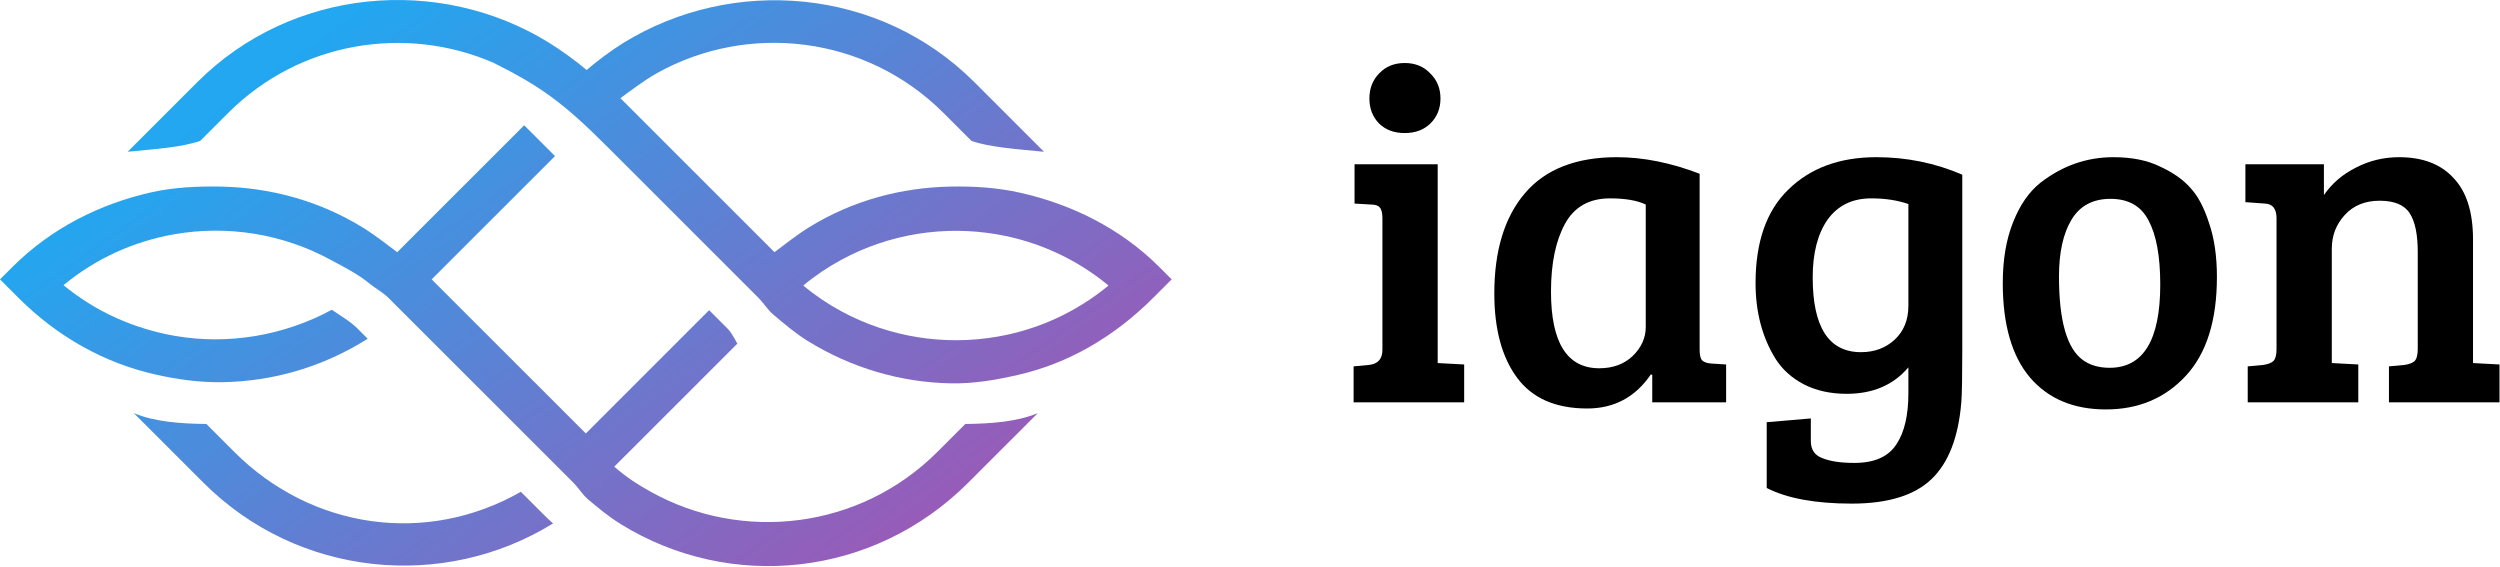
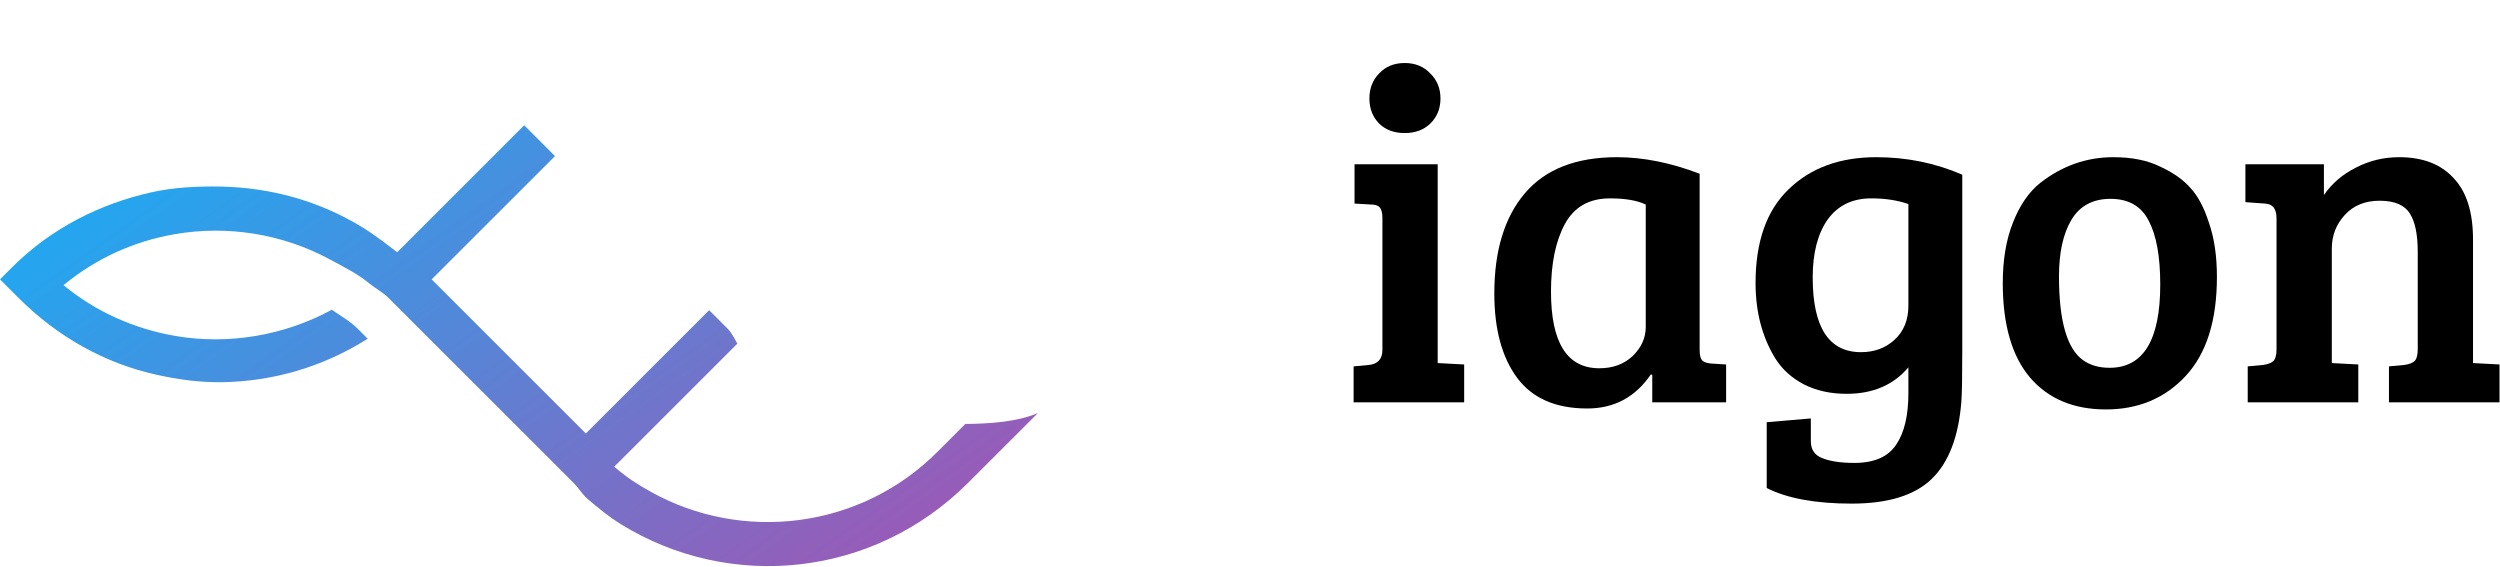
<svg xmlns="http://www.w3.org/2000/svg" width="100%" height="100%" viewBox="0 0 2063 468" version="1.1" xml:space="preserve" style="fill-rule:evenodd;clip-rule:evenodd;stroke-linejoin:round;stroke-miterlimit:2;">
-   <path d="M447.812,423.832L429.797,405.824C352.085,450.226 257.288,436.85 193.369,372.956L170.273,349.87C149.664,349.62 127.929,348.243 110.433,340.911L167.93,398.385C246.036,476.46 366.128,487.654 456.364,431.95C453.412,429.322 450.603,426.621 447.812,423.832Z" style="fill:url(#_Linear1);fill-rule:nonzero;" />
  <path d="M295.142,271.223C288.881,264.964 280.902,260.547 273.818,255.612C234.228,277.071 188.091,284.724 144.637,277.214C111.667,271.509 79.591,257.793 52.417,235.315C79.591,212.837 111.184,198.96 144.154,193.256C187.608,185.727 233.03,192.826 272.619,214.285C283.657,220.24 295.429,226.07 305.304,234.314C310.134,238.23 316.055,241.27 320.581,245.794L332.854,258.062L358.293,283.49L435.075,360.242L459.959,385.116L460.514,385.671L473.233,398.385C477.348,402.498 480.353,407.738 484.683,411.564C494.146,419.594 502.107,426.192 512.394,432.594C602.611,488.298 720.807,476.46 798.913,398.385L856.41,340.911C838.896,348.243 817.178,349.602 796.57,349.87L773.474,372.956C709.555,436.85 612.361,447.83 537.045,405.824C526.508,399.977 517.814,394.54 506.866,385.116L531.75,360.242L608.532,283.49C608.228,283.794 604.722,275.497 600.446,271.223L585.186,255.969L506.329,334.813L483.43,357.702L460.532,334.813L384.197,258.509L356.217,230.54L379.116,207.651L457.991,128.807L432.552,103.379L353.212,182.687L327.773,208.116C321.977,203.735 309.812,194.221 299.633,187.927C263.549,165.699 223.334,154.791 182.205,153.968C163.225,153.61 143.188,154.54 124.619,158.76C82.99,168.113 42.559,188.016 10.179,220.365L0,230.54L15.26,245.794C47.622,278.143 86.478,299.638 128.107,308.991C146.677,313.211 165.121,315.732 184.102,315.375C225.212,314.57 265.982,303.125 303.425,279.52L295.142,271.223Z" style="fill:url(#_Linear2);fill-rule:nonzero;" />
-   <path d="M188.288,93.203C247.431,34.084 335.037,20.368 407.472,51.913C445.845,71.19 464.432,84.387 500.82,120.742L511.428,131.347L587.763,207.651L613.202,233.08L625.921,245.794C630.197,250.068 633.292,255.415 637.836,259.331C647.192,267.271 656.441,275.121 666.62,281.434C702.704,303.662 743.241,315.536 784.352,316.34C803.333,316.698 820.99,313.694 839.559,309.474C881.188,300.121 919.239,278.143 951.601,245.794L966.861,230.54L956.682,220.365C924.32,188.016 883.549,168.435 841.938,159.064C823.369,154.844 803.655,153.592 784.674,153.95C743.563,154.755 703.652,165.359 667.568,187.587C657.389,193.899 644.902,203.717 639.106,208.098L613.667,182.669L536.867,105.918L511.983,81.043C517.833,76.716 531.625,66.183 542.162,60.336C617.478,18.312 714.672,29.31 778.573,93.203L801.669,116.29C817.197,121.637 838.915,122.996 861.509,125.249L804.012,67.757C725.906,-10.318 604.543,-20.225 514.326,35.461C504.04,41.863 493.539,49.731 484.075,57.76C474.611,49.731 463.144,41.541 452.875,35.139C362.64,-20.547 240.955,-10.318 162.849,67.757L105.353,125.231C127.947,122.996 149.683,121.619 165.193,116.272L188.288,93.203ZM822.85,193.399C855.821,199.103 887.575,213.141 914.749,235.619C887.575,258.097 855.821,272.135 822.85,277.839C779.396,285.368 733.903,278.34 694.313,256.881C683.276,250.926 672.739,243.863 662.864,235.619C672.739,227.375 683.276,220.312 694.313,214.357C733.903,192.898 779.378,185.87 822.85,193.399Z" style="fill:url(#_Linear3);fill-rule:nonzero;" />
  <path d="M1186.38,135.573L1186.38,299.596L1208.23,300.767L1208.23,332.01L1117,332.01L1117,302.329L1129.65,301.158C1137.06,300.377 1140.77,296.211 1140.77,288.661L1140.77,180.094C1140.77,175.668 1140,172.674 1138.47,171.111C1137.19,169.549 1134.76,168.768 1131.18,168.768L1117.77,167.987L1117.77,135.573L1186.38,135.573ZM1138.08,101.988C1132.72,96.52 1130.03,89.621 1130.03,81.29C1130.03,72.958 1132.72,66.059 1138.08,60.592C1143.45,54.864 1150.48,52 1159.17,52C1167.85,52 1174.88,54.864 1180.25,60.592C1185.87,66.059 1188.68,72.958 1188.68,81.29C1188.68,89.621 1185.87,96.52 1180.25,101.988C1174.88,107.195 1167.85,109.798 1159.17,109.798C1150.48,109.798 1143.45,107.195 1138.08,101.988Z" style="fill-rule:nonzero;" />
  <path d="M1402.54,143.384L1402.54,288.661C1402.54,292.826 1403.18,295.69 1404.46,297.252C1405.99,298.815 1408.55,299.726 1412.12,299.986L1424.39,300.767L1424.39,332.01L1363.44,332.01L1363.44,309.359L1362.29,308.968C1349.51,327.714 1332.01,337.087 1309.78,337.087C1283.71,337.087 1264.41,328.625 1251.89,311.702C1239.37,294.779 1233.11,271.608 1233.11,242.188C1233.11,206.78 1241.54,179.182 1258.41,159.396C1275.28,139.609 1300.58,129.715 1334.31,129.715C1356.03,129.715 1378.77,134.272 1402.54,143.384ZM1358.07,269.915L1358.07,168.768C1350.92,165.384 1341.08,163.691 1328.56,163.691C1311.44,163.691 1299.04,170.721 1291.38,184.78C1283.71,198.839 1279.88,217.454 1279.88,240.626C1279.88,282.803 1293.16,303.892 1319.74,303.892C1330.99,303.892 1340.19,300.507 1347.34,293.738C1354.5,286.708 1358.07,278.767 1358.07,269.915Z" style="fill-rule:nonzero;" />
  <path d="M1618.5,331.619C1616.2,360.518 1608.02,381.737 1593.97,395.275C1579.91,408.814 1557.94,415.583 1528.04,415.583C1498.14,415.583 1474.75,411.287 1457.89,402.695L1457.89,348.412L1494.3,345.288L1494.3,364.033C1494.3,371.063 1497.5,375.749 1503.89,378.092C1510.28,380.696 1519.09,381.997 1530.34,381.997C1546.69,381.997 1558.19,376.921 1564.84,366.767C1571.48,356.873 1574.8,342.814 1574.8,324.59L1574.8,303.11C1562.54,317.69 1545.54,324.98 1523.82,324.98C1510.53,324.98 1498.78,322.377 1488.55,317.17C1478.59,311.962 1470.79,304.933 1465.17,296.081C1454.18,278.377 1448.69,257.549 1448.69,233.596C1448.69,199.49 1457.76,173.715 1475.9,156.271C1494.05,138.567 1518.2,129.715 1548.35,129.715C1573.4,129.715 1597.04,134.532 1619.27,144.165L1619.27,289.051C1619.27,311.181 1619.01,325.371 1618.5,331.619ZM1574.8,252.342L1574.8,168.378C1565.86,165.254 1555.64,163.691 1544.14,163.691C1528.55,163.691 1516.54,169.549 1508.1,181.265C1499.93,192.981 1495.84,208.863 1495.84,228.91C1495.84,270.046 1509.13,290.613 1535.7,290.613C1546.69,290.613 1555.89,287.229 1563.3,280.46C1570.97,273.43 1574.8,264.057 1574.8,252.342Z" style="fill-rule:nonzero;" />
  <path d="M1740.85,303.501C1768.71,303.501 1782.64,280.59 1782.64,234.768C1782.64,211.596 1779.44,194.023 1773.05,182.046C1766.92,170.07 1756.44,164.082 1741.62,164.082C1727.05,164.082 1716.32,169.81 1709.42,181.265C1702.52,192.721 1699.07,208.342 1699.07,228.129C1699.07,264.839 1705.71,287.88 1719,297.252C1724.88,301.418 1732.16,303.501 1740.85,303.501ZM1652.69,233.596C1652.69,214.33 1655.5,197.667 1661.12,183.608C1666.74,169.289 1674.28,158.354 1683.74,150.804C1701.88,136.745 1721.94,129.715 1743.92,129.715C1759.25,129.715 1772.16,132.319 1782.64,137.526C1793.37,142.473 1801.67,148.331 1807.55,155.1C1813.68,161.609 1818.8,171.242 1822.88,183.999C1827.23,196.496 1829.4,211.336 1829.4,228.519C1829.4,264.448 1820.84,291.655 1803.72,310.14C1786.6,328.625 1764.62,337.868 1737.79,337.868C1711.21,337.868 1690.38,329.146 1675.3,311.702C1660.23,293.998 1652.69,267.963 1652.69,233.596Z" style="fill-rule:nonzero;" />
  <path d="M1852.91,166.816L1852.91,135.573L1917.69,135.573L1917.69,160.958C1924.33,151.325 1933.15,143.774 1944.14,138.307C1955.13,132.579 1967.01,129.715 1979.79,129.715C1999.21,129.715 2014.16,135.443 2024.64,146.899C2035.37,158.094 2040.74,175.017 2040.74,197.667L2040.74,299.596L2062.59,300.767L2062.59,332.01L1971.36,332.01L1971.36,302.329L1984.01,301.158C1987.84,300.637 1990.65,299.596 1992.44,298.034C1994.23,296.211 1995.12,292.957 1995.12,288.27L1995.12,207.821C1995.12,193.502 1992.95,182.958 1988.61,176.188C1984.26,169.159 1975.96,165.644 1963.69,165.644C1951.68,165.644 1942.09,169.549 1934.94,177.36C1927.78,185.171 1924.21,194.413 1924.21,205.088L1924.21,299.596L1946.06,300.767L1946.06,332.01L1854.82,332.01L1854.82,302.329L1867.47,301.158C1871.31,300.637 1874.12,299.596 1875.91,298.034C1877.7,296.211 1878.59,292.957 1878.59,288.27L1878.59,180.094C1878.59,172.283 1875.4,168.248 1869.01,167.987L1852.91,166.816Z" style="fill-rule:nonzero;" />
  <defs>
    <linearGradient id="_Linear1" x1="0" y1="0" x2="1" y2="0" gradientUnits="userSpaceOnUse" gradientTransform="matrix(366.742,523.014,-523.014,366.742,107.681,136.058)">
      <stop offset="0" style="stop-color:rgb(34,167,240);stop-opacity:1" />
      <stop offset="1" style="stop-color:rgb(155,89,182);stop-opacity:1" />
    </linearGradient>
    <linearGradient id="_Linear2" x1="0" y1="0" x2="1" y2="0" gradientUnits="userSpaceOnUse" gradientTransform="matrix(366.744,523.014,-523.014,366.744,252.111,34.782)">
      <stop offset="0" style="stop-color:rgb(34,167,240);stop-opacity:1" />
      <stop offset="1" style="stop-color:rgb(155,89,182);stop-opacity:1" />
    </linearGradient>
    <linearGradient id="_Linear3" x1="0" y1="0" x2="1" y2="0" gradientUnits="userSpaceOnUse" gradientTransform="matrix(366.744,523.014,-523.014,366.744,375.131,-51.481)">
      <stop offset="0" style="stop-color:rgb(34,167,240);stop-opacity:1" />
      <stop offset="1" style="stop-color:rgb(155,89,182);stop-opacity:1" />
    </linearGradient>
  </defs>
</svg>